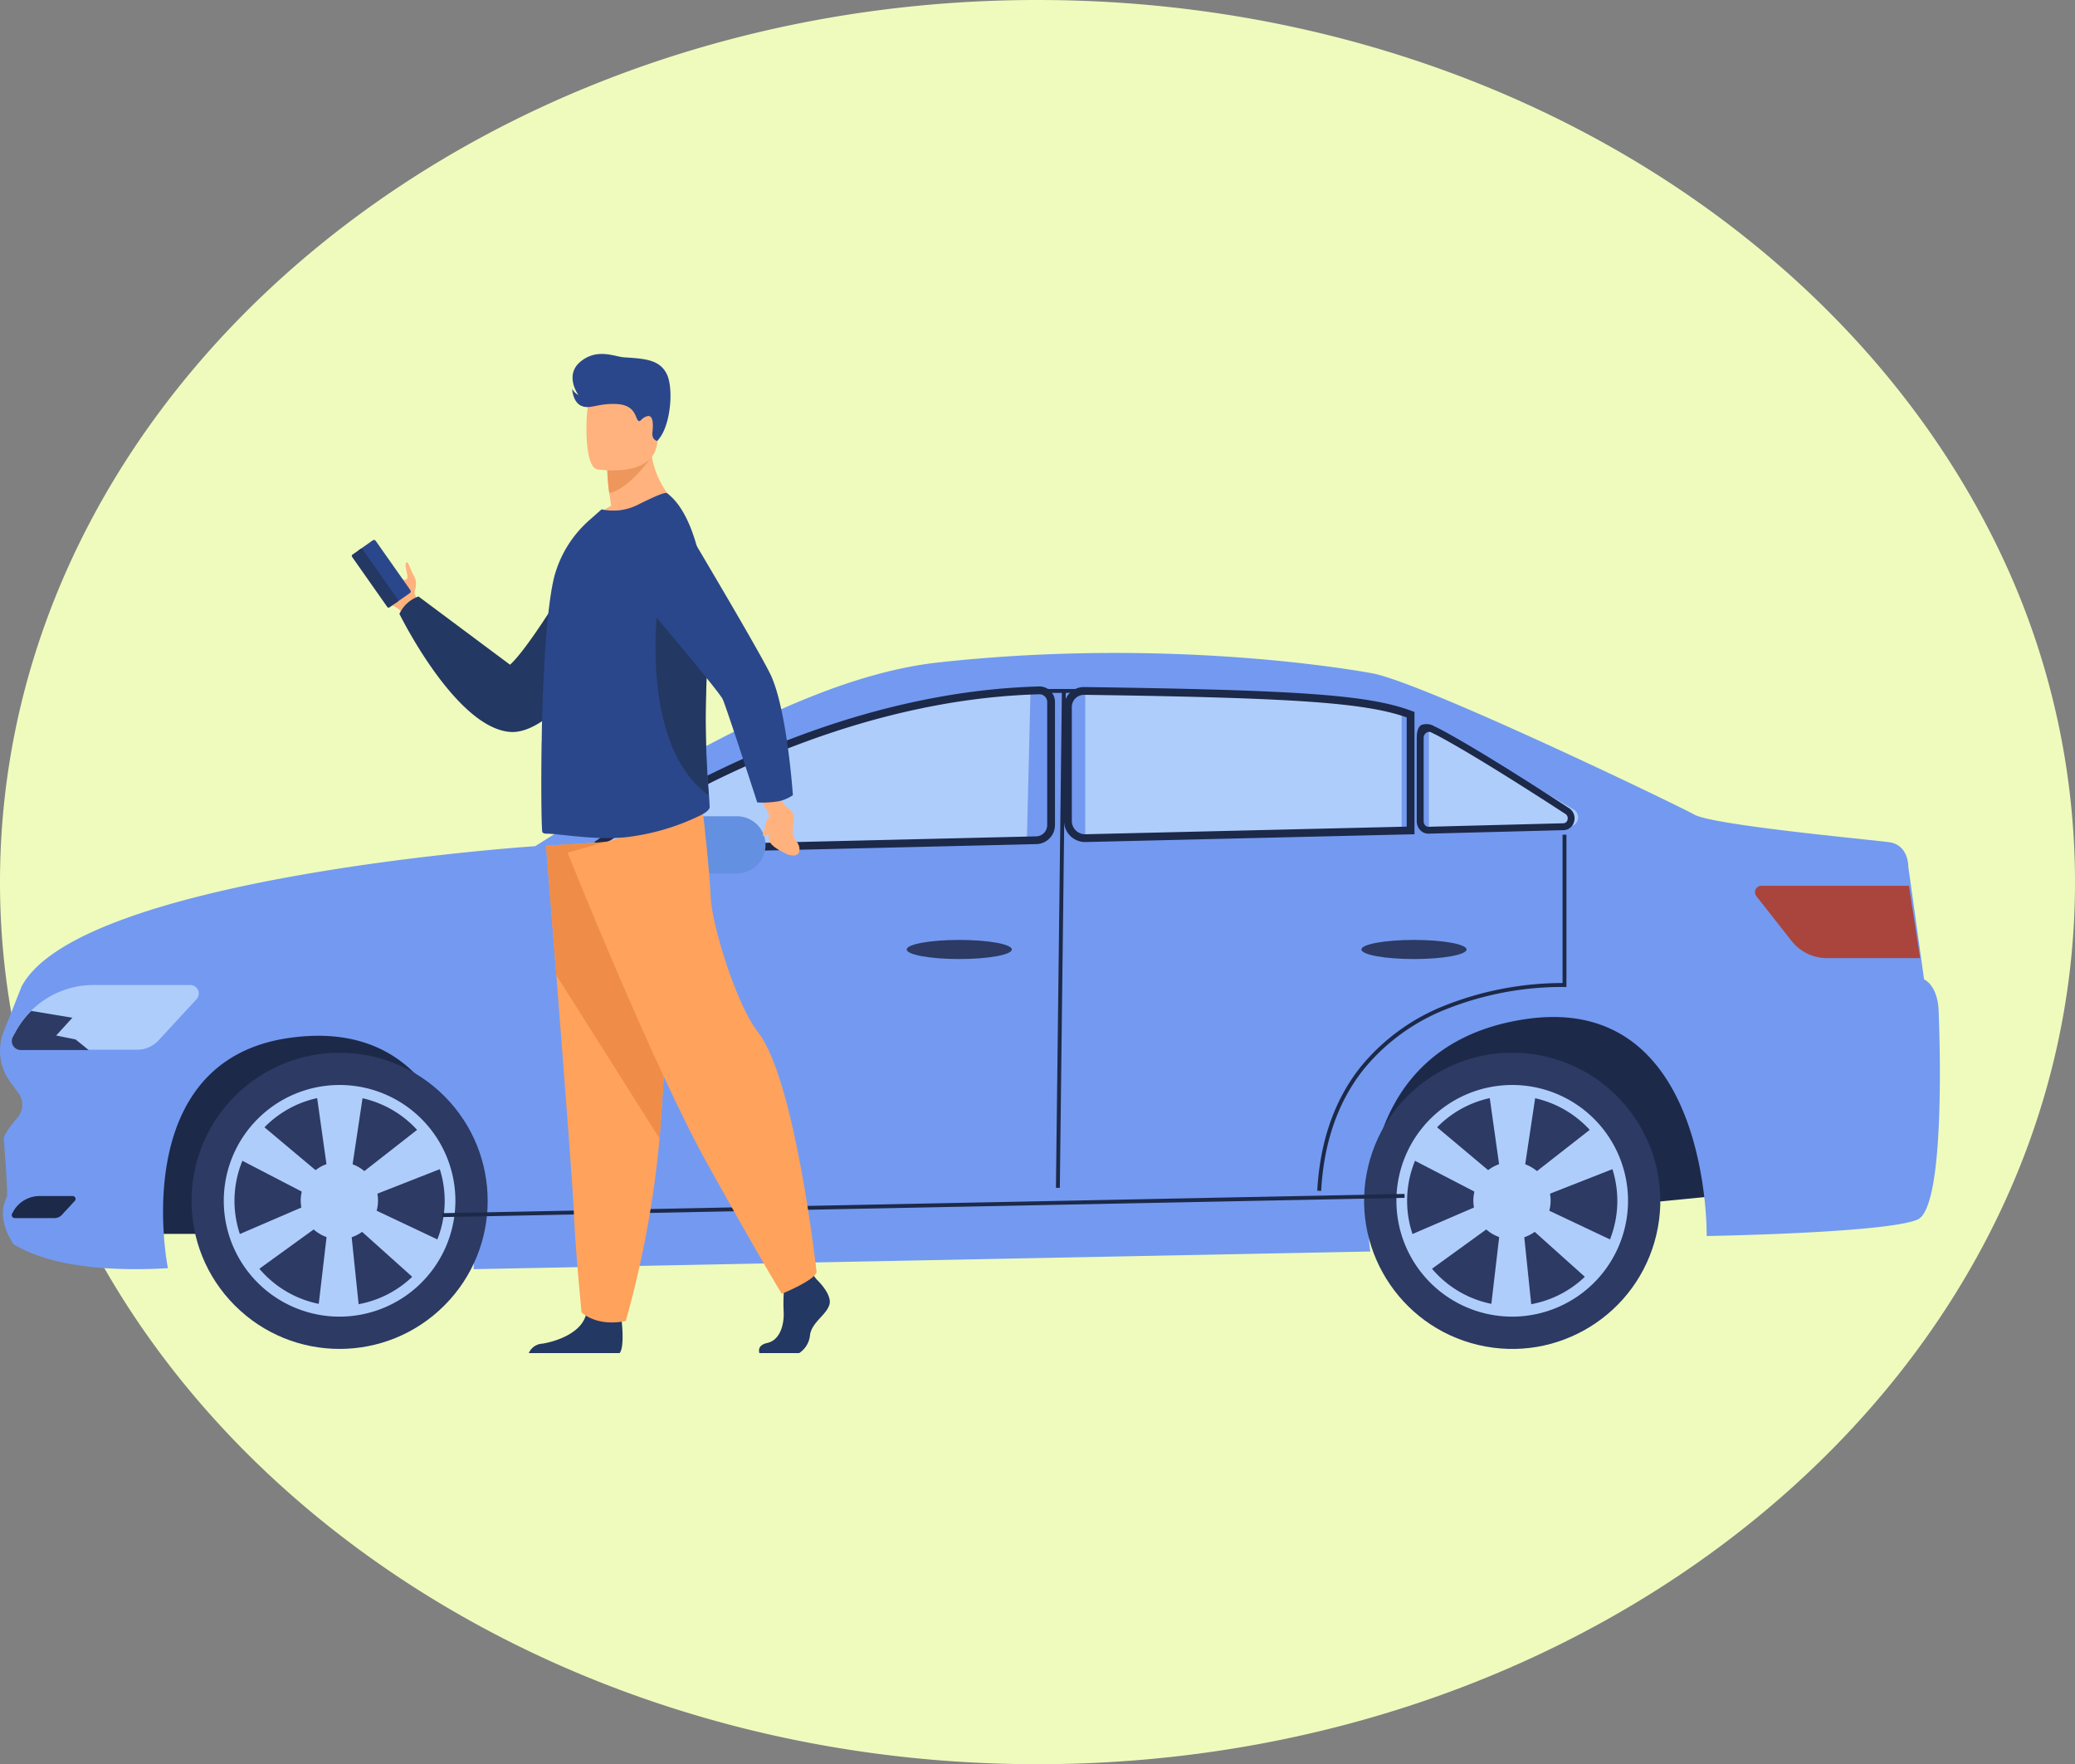
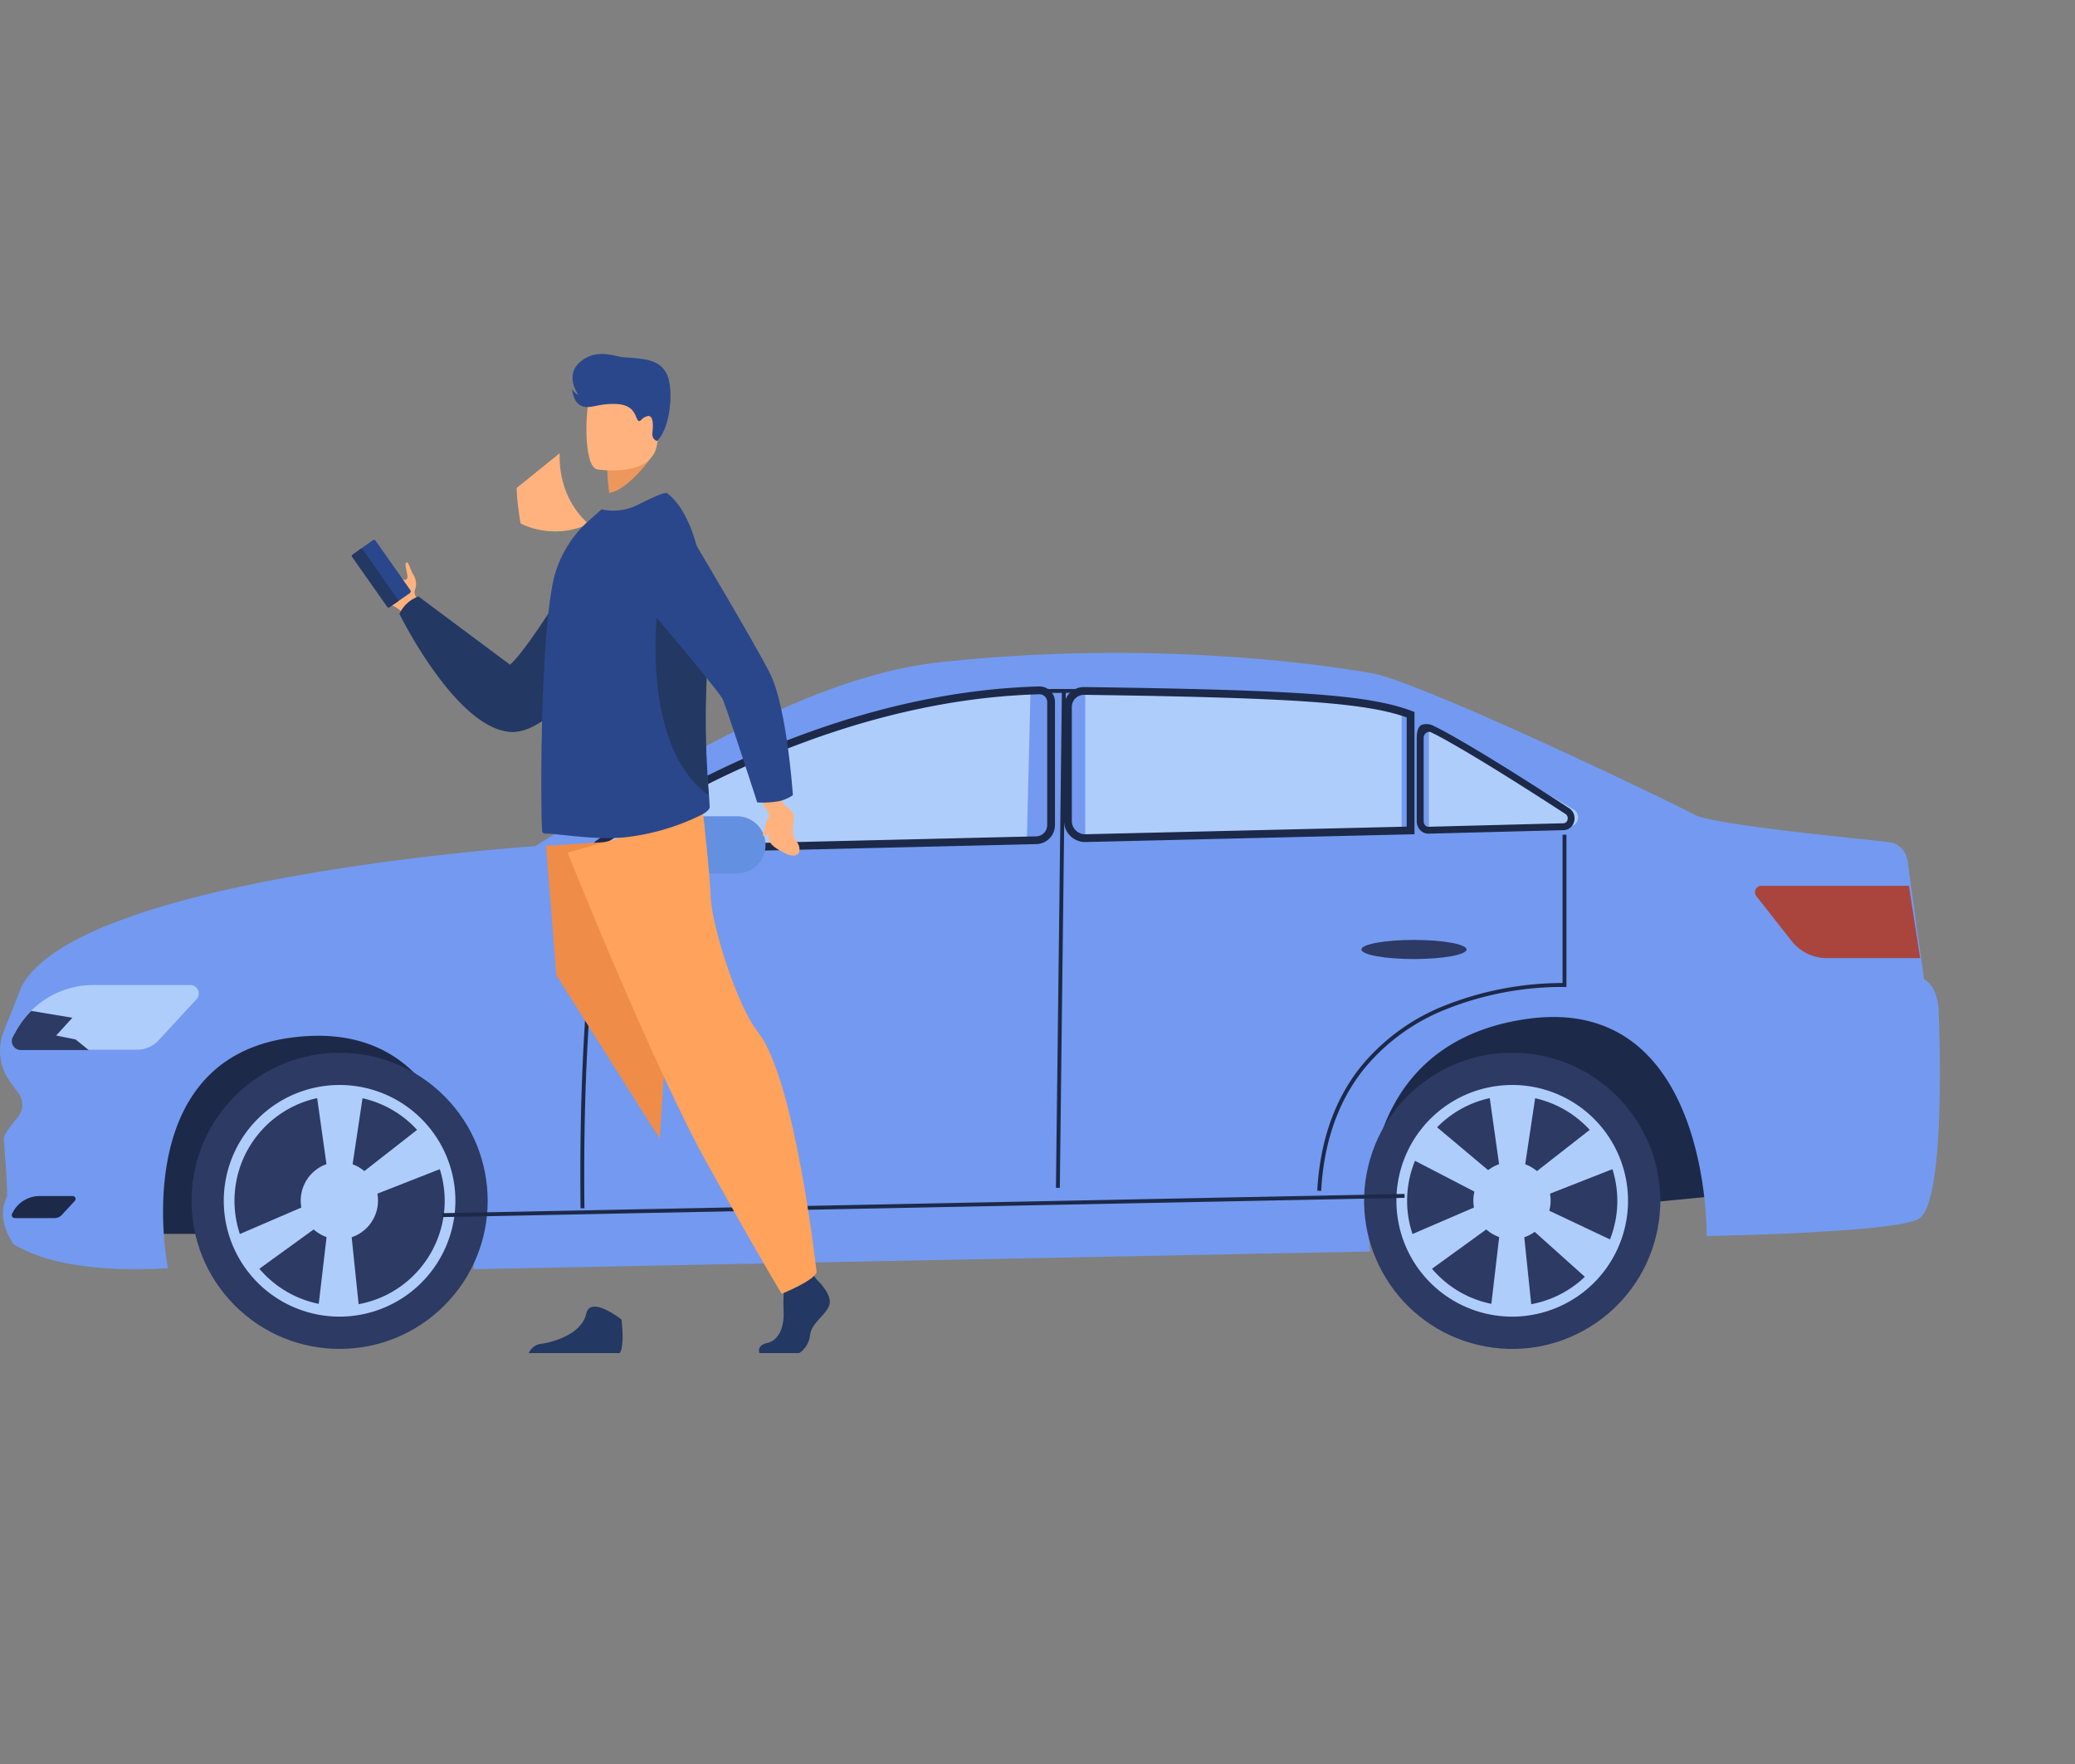
<svg xmlns="http://www.w3.org/2000/svg" width="364" height="309.436" viewBox="0 0 364 309.436">
  <rect x="0" y="0" width="364" height="309.436" fill="#808080" stroke="none" />
  <g id="Group_527" data-name="Group 527" transform="translate(-201 -965.718)">
-     <path id="Path_1344" data-name="Path 1344" d="M182,0c75.99,0,141.1,39.59,168.461,96.054A134.155,134.155,0,0,1,364,154.718c0,85.448-81.484,154.718-182,154.718S0,240.166,0,154.718,81.484,0,182,0Z" transform="translate(201 965.718)" fill="#effbbd" />
    <g id="Group_500" data-name="Group 500" transform="translate(-1549.262 88.61)">
      <g id="Group_521" data-name="Group 521" transform="translate(1750.262 991.631)">
        <path id="Path_1295" data-name="Path 1295" d="M1857.809,1379.871h208.033l70.259-6.889s-12.572-34.1-16-34.611-255.7,0-255.7,0Z" transform="translate(-1832.647 -1277.975)" fill="#1d2949" />
        <path id="Path_1296" data-name="Path 1296" d="M2100.671,1221.682c-5.255,2.377-37.021,2.905-37.021,2.905s.718-43.026-32-38.011-27,40.725-27,40.725l-157.309,3.1s2.555-45.357-32.178-40.586c-28.856,3.963-21.442,40.415-21.442,40.415-14.888.848-22.869-1.632-27.1-4.221,0,0,0,0,0,0-3.171-4.939-1.323-7.829-1.138-8.337s-.459-8.914-.55-10.13c-.052-.684,1.288-2.425,2.471-3.818a3.4,3.4,0,0,0,.142-4.142l-1.573-2.145a9.156,9.156,0,0,1-1.064-8.684l3.126-7.91,0,0c10.194-19.354,90.124-24.636,90.124-24.636,12.139-7.71,22.2-13.443,30.077-17.606,12.559-6.641,26.879-13.117,40.736-14.631,37.518-4.1,68.368.544,75.931,1.9,8.836,1.584,53.262,22.964,56.606,24.812s30.613,4.352,34.116,4.823,3.4,4.34,3.4,4.34l.481,3.434,1.832,13.08.445,3.195c2.549,1.407,2.552,5.44,2.552,5.44S2105.923,1219.306,2100.671,1221.682Z" transform="translate(-1764.262 -1122.314)" fill="#739af0" />
        <g id="Group_505" data-name="Group 505" transform="translate(22.833 59.356)">
          <circle id="Ellipse_36" data-name="Ellipse 36" cx="25.978" cy="25.978" r="25.978" transform="translate(0 36.738) rotate(-45)" fill="#2c3a64" />
          <g id="Group_500-2" data-name="Group 500" transform="translate(16.422 16.423)">
            <path id="Path_1297" data-name="Path 1297" d="M1930.517,1432.766a20.316,20.316,0,1,1,20.316-20.316A20.339,20.339,0,0,1,1930.517,1432.766Zm0-38.754a18.438,18.438,0,1,0,18.438,18.438A18.458,18.458,0,0,0,1930.517,1394.012Z" transform="translate(-1910.201 -1392.134)" fill="#afcdfb" />
          </g>
          <g id="Group_504" data-name="Group 504" transform="translate(17.997 17.238)">
            <g id="Group_501" data-name="Group 501" transform="translate(14.597)">
              <path id="Path_1298" data-name="Path 1298" d="M1977.935,1434.062h-7.279l2.336-19.949-2.67-18.948,8.319.514-2.773,18.435Z" transform="translate(-1970.322 -1395.164)" fill="#afcdfb" />
            </g>
            <g id="Group_502" data-name="Group 502" transform="translate(0 6.124)">
              <path id="Path_1299" data-name="Path 1299" d="M1919.693,1443.97l-3.639-6.3,18.446-7.949,15.076-11.785,3.714,7.461-17.352,6.814Z" transform="translate(-1916.054 -1417.932)" fill="#afcdfb" />
            </g>
            <g id="Group_503" data-name="Group 503" transform="translate(0.721 5.901)">
-               <path id="Path_1300" data-name="Path 1300" d="M1918.734,1423.185l4-6.082,15.385,12.912,17.3,8.179-5,6.669-13.88-12.445Z" transform="translate(-1918.734 -1417.104)" fill="#afcdfb" />
-             </g>
+               </g>
            <path id="Path_1301" data-name="Path 1301" d="M1960.383,1449.107a6.778,6.778,0,1,1,6.778,6.778A6.778,6.778,0,0,1,1960.383,1449.107Z" transform="translate(-1948.459 -1429.643)" fill="#afcdfb" />
          </g>
        </g>
        <g id="Group_511" data-name="Group 511" transform="translate(234.024 64.843)">
          <circle id="Ellipse_37" data-name="Ellipse 37" cx="25.978" cy="25.978" r="25.978" transform="translate(0 50.566) rotate(-76.718)" fill="#2c3a64" />
          <g id="Group_506" data-name="Group 506" transform="translate(10.936 10.936)">
            <path id="Path_1302" data-name="Path 1302" d="M2786.886,1432.766a20.316,20.316,0,1,1,20.316-20.316A20.339,20.339,0,0,1,2786.886,1432.766Zm0-38.754a18.438,18.438,0,1,0,18.438,18.438A18.458,18.458,0,0,0,2786.886,1394.012Z" transform="translate(-2766.57 -1392.134)" fill="#afcdfb" />
          </g>
          <g id="Group_510" data-name="Group 510" transform="translate(12.51 11.751)">
            <g id="Group_507" data-name="Group 507" transform="translate(14.597)">
              <path id="Path_1303" data-name="Path 1303" d="M2834.3,1434.062h-7.279l2.337-19.949-2.671-18.948,8.319.514-2.773,18.435Z" transform="translate(-2826.691 -1395.164)" fill="#afcdfb" />
            </g>
            <g id="Group_508" data-name="Group 508" transform="translate(0 6.124)">
              <path id="Path_1304" data-name="Path 1304" d="M2776.062,1443.97l-3.639-6.3,18.446-7.949,15.076-11.785,3.714,7.461-17.352,6.814Z" transform="translate(-2772.423 -1417.932)" fill="#afcdfb" />
            </g>
            <g id="Group_509" data-name="Group 509" transform="translate(0.721 5.901)">
              <path id="Path_1305" data-name="Path 1305" d="M2775.1,1423.185l4-6.082,15.386,12.912,17.3,8.179-5,6.669-13.88-12.445Z" transform="translate(-2775.102 -1417.104)" fill="#afcdfb" />
            </g>
            <path id="Path_1306" data-name="Path 1306" d="M2816.752,1449.107a6.778,6.778,0,1,1,6.778,6.778A6.778,6.778,0,0,1,2816.752,1449.107Z" transform="translate(-2804.829 -1429.643)" fill="#afcdfb" />
          </g>
        </g>
        <path id="Path_1307" data-name="Path 1307" d="M1804.334,1335.635l-6.668,7.228a5.059,5.059,0,0,1-3.716,1.628H1773.5a1.581,1.581,0,0,1-1.38-2.35l.584-1.044a15.463,15.463,0,0,1,2.639-3.468.01.01,0,0,1,.006,0,15.519,15.519,0,0,1,10.906-4.477h16.993A1.481,1.481,0,0,1,1804.334,1335.635Z" transform="translate(-1769.857 -1274.903)" fill="#afcdfb" />
        <path id="Path_1308" data-name="Path 1308" d="M1782.607,1467.663h-5.8a5.3,5.3,0,0,0-4.625,2.713l-.2.356a.539.539,0,0,0,.471.8h6.98a1.727,1.727,0,0,0,1.269-.556l2.276-2.468A.505.505,0,0,0,1782.607,1467.663Z" transform="translate(-1769.855 -1372.406)" fill="#1d2949" />
        <path id="Path_1309" data-name="Path 1309" d="M2611.864,1170.855l-86.717,2.059a3.027,3.027,0,0,1-3.1-3.026v-19.98a2.817,2.817,0,0,1,2.859-2.817c36.979.514,49.652,1.545,57.252,4.167,6.7,2.313,22.379,11.822,30.481,16.648A1.587,1.587,0,0,1,2611.864,1170.855Z" transform="translate(-2336.578 -1140.427)" fill="#afcdfb" />
        <path id="Path_1310" data-name="Path 1310" d="M2274.814,1146.591q2.111.023,4.131.05V1172.7l-83.658,1.986a1.092,1.092,0,0,1-.637-2C2204.424,1166.1,2237.165,1146.164,2274.814,1146.591Z" transform="translate(-2088.702 -1140.056)" fill="#afcdfb" />
        <path id="Path_1311" data-name="Path 1311" d="M2854.737,1225.624l-.046,0V1222c.3.178.584.348.862.514A1.671,1.671,0,0,1,2854.737,1225.624Z" transform="translate(-2585.836 -1194.508)" fill="#afcdfb" />
        <path id="Path_1312" data-name="Path 1312" d="M2494.2,1169.634l-10.246-.812.683-27.868h9.563Z" transform="translate(-2303.822 -1135.94)" fill="#739af0" />
        <path id="Path_1313" data-name="Path 1313" d="M2750.3,1179.567h-4.782v-25.026l4.782,2.869Z" transform="translate(-2499.64 -1145.873)" fill="#739af0" />
        <path id="Path_1314" data-name="Path 1314" d="M2203.836,1218.494l2.551,8.449-13.955.332a.828.828,0,0,1-.5-1.5C2195.078,1223.509,2200.917,1219.471,2203.836,1218.494Z" transform="translate(-2084.73 -1191.938)" fill="#2c3a64" />
        <g id="Group_512" data-name="Group 512" transform="translate(103.986 5.883)">
          <path id="Path_1315" data-name="Path 1315" d="M2188.918,1173.651a1.313,1.313,0,0,1-.751-2.389l.291-.2c.3-.21.64-.44,1.012-.691q.46-.309.984-.656l.528-.347q.6-.394,1.274-.822.481-.306,1-.631l.056-.035.148-.091c.289-.181.594-.371.909-.564l.069-.043c.1-.064.209-.129.315-.193.155-.1.319-.2.485-.3l.7-.422c.67-.4,1.391-.828,2.142-1.261q.348-.2.708-.408.709-.409,1.459-.826h0l.352-.2c1.008-.56,2.029-1.115,3.036-1.65l.331-.175.461-.244c1.918-1.005,3.889-1.99,5.861-2.932l.613-.29q.921-.436,1.873-.871c.21-.1.424-.194.64-.291.422-.193.853-.385,1.29-.577l.654-.288c.651-.287,1.346-.586,2.121-.912q.6-.252,1.211-.5c2.734-1.128,5.521-2.187,8.284-3.149l.6-.21q.342-.118.685-.233l.862-.289.7-.23.028-.009c.243-.08.488-.16.733-.237.444-.142.89-.284,1.339-.423.305-.1.615-.19.926-.285.474-.143.948-.285,1.427-.425l.794-.229q.75-.214,1.506-.421c1-.274,2.016-.541,3.023-.792l.06-.016.268-.067c.428-.106.866-.213,1.307-.316.259-.063.524-.125.79-.186l.2-.046c.2-.045.4-.091.593-.135l.793-.176q.4-.088.8-.172c.269-.057.537-.112.8-.167s.534-.11.806-.163l.044-.009q.382-.076.764-.149c.253-.05.507-.1.764-.146.288-.053.574-.1.863-.156l.556-.1.261-.046c.546-.093,1.09-.184,1.636-.27.272-.044.548-.086.824-.129l.042-.007q.725-.109,1.452-.209c.9-.125,1.811-.241,2.7-.344l.058-.007c.25-.029.5-.057.748-.083.173-.02.357-.039.539-.057s.371-.041.566-.058.417-.042.631-.062c.28-.027.564-.053.85-.077.27-.024.545-.047.819-.067l.636-.05,1.214-.082c.239-.016.478-.029.719-.043l.105-.006c.262-.015.531-.029.8-.041.211-.01.426-.021.642-.029h.021c.192-.008.384-.016.576-.023l.475-.017.568-.017a2.722,2.722,0,0,1,2.8,2.72v21.6a3.353,3.353,0,0,1-3.254,3.332l-76.478,1.816Zm12.63-9.04-.473.264q-.827.461-1.61.91c-.239.137-.472.271-.7.405-.745.431-1.459.851-2.124,1.252-.238.142-.469.281-.7.419q-.243.147-.481.294c-.108.065-.208.127-.307.188l-.073.044q-.469.287-.908.563l-.194.12-.987.626q-.667.425-1.258.812l-.526.345q-.518.343-.973.649-.548.37-1,.683l-.139.1,14.368-.341,61.934-1.47a1.979,1.979,0,0,0,1.921-1.967v-21.6a1.356,1.356,0,0,0-1.394-1.354l-.559.017-.475.017-.563.022h-.023l-.634.029q-.4.018-.789.041l-.106.005c-.233.013-.469.027-.7.042l-1.2.082c-.2.015-.409.031-.616.048-.283.021-.552.043-.819.067-.283.024-.562.05-.841.077-.211.019-.417.039-.625.06-.191.018-.372.036-.552.057s-.363.037-.537.057c-.253.026-.5.054-.74.082l-.057.006c-.878.1-1.776.216-2.669.34-.479.066-.958.136-1.434.207l-.039.006c-.273.042-.546.084-.817.127-.542.086-1.081.176-1.617.267l-.261.046c-.182.032-.364.063-.546.1-.288.051-.572.1-.855.155l-.756.144-.759.148-.044.009c-.265.052-.529.1-.792.16s-.534.11-.8.166-.526.112-.789.17-.525.115-.788.175c-.2.044-.39.088-.583.133l-.2.046c-.261.059-.519.12-.778.183-.439.1-.871.208-1.3.315l-.254.063-.064.016c-1,.249-2.006.514-3,.786q-.751.205-1.491.417l-.789.227c-.469.138-.942.279-1.411.421q-.459.139-.915.281c-.448.138-.89.28-1.331.421-.242.076-.481.154-.721.233l-.03.01q-.345.113-.691.227l-.857.287c-.225.076-.451.152-.674.229l-.6.209c-2.74.954-5.5,2-8.214,3.122-.4.167-.805.334-1.2.5-.768.323-1.455.619-2.1.9l-.652.287q-.647.285-1.277.572c-.216.1-.424.191-.632.287-.633.289-1.251.576-1.861.865l-.611.289c-1.953.932-3.909,1.91-5.809,2.905l-.463.244-.327.173C2203.371,1163.612,2202.455,1164.109,2201.548,1164.61Z" transform="translate(-2187.605 -1144.186)" fill="#1d2949" />
        </g>
        <g id="Group_513" data-name="Group 513" transform="translate(248.526 12.457)">
          <path id="Path_1316" data-name="Path 1316" d="M2763.082,1187.867a1.957,1.957,0,0,1-1.373-.568,2.242,2.242,0,0,1-.661-1.6v-14.581c0-.83.123-1.889.794-2.307a2.652,2.652,0,0,1,2.272.211c.714.351,1.211.6,1.479.747.029.014.068.036.108.058l.291.158c3.634,1.985,8.807,5.109,15.378,9.286.28.177.558.354.834.53.663.422,1.307.835,1.927,1.234l2.3,1.487,1.151.749.164.105.05.033a2.115,2.115,0,0,1,.848,2.372,1.94,1.94,0,0,1-1.818,1.471l-.251.006-23.447.609Zm.128-17.849a.858.858,0,0,0-.451.134,1.118,1.118,0,0,0-.5.966V1185.7a1.024,1.024,0,0,0,.3.734.759.759,0,0,0,.548.224l23.7-.615a.755.755,0,0,0,.684-.591.907.907,0,0,0-.342-1.028l-.05-.033-.159-.1c-.372-.242-.755-.492-1.155-.751l-2.3-1.484c-.62-.4-1.263-.811-1.925-1.233q-.411-.263-.831-.528c-6.55-4.164-11.7-7.274-15.31-9.247l-.294-.16-.089-.048c-.262-.142-.759-.392-1.448-.731A.838.838,0,0,0,2763.211,1170.017Z" transform="translate(-2761.048 -1168.626)" fill="#1d2949" />
        </g>
        <path id="Path_1317" data-name="Path 1317" d="M2203.836,1218.494l2.551,8.449-13.955.332a.828.828,0,0,1-.5-1.5C2195.078,1223.509,2200.917,1219.471,2203.836,1218.494Z" transform="translate(-2084.73 -1191.938)" fill="#2c3a64" />
        <g id="Group_514" data-name="Group 514" transform="translate(186.65 5.982)">
          <path id="Path_1318" data-name="Path 1318" d="M2523.211,1171.741a3.709,3.709,0,0,1-3.7-3.709v-19.98a3.5,3.5,0,0,1,3.551-3.5c38.168.531,49.987,1.4,57.483,4.211l.443.166v21.442l-57.68,1.368Zm-.2-25.823a2.135,2.135,0,0,0-2.135,2.134v19.98a2.342,2.342,0,0,0,2.4,2.342l56.346-1.337v-19.157c-7.294-2.589-19.8-3.451-56.579-3.962Z" transform="translate(-2519.506 -1144.553)" fill="#1d2949" />
        </g>
        <path id="Path_1319" data-name="Path 1319" d="M3029.4,1282.789h-16.327a7.922,7.922,0,0,1-6.227-3.023l-6.174-7.847a1.127,1.127,0,0,1,.886-1.825h25.878Z" transform="translate(-2692.567 -1229.256)" fill="#a9453d" />
        <g id="Group_515" data-name="Group 515" transform="translate(185.234 6.323)">
          <rect id="Rectangle_131" data-name="Rectangle 131" width="87.498" height="0.683" transform="matrix(0.012, -1, 1, 0.012, 0, 87.492)" fill="#1d2949" />
        </g>
        <g id="Group_516" data-name="Group 516" transform="translate(77.601 94.887)">
          <rect id="Rectangle_132" data-name="Rectangle 132" width="168.818" height="0.683" transform="translate(0 3.377) rotate(-1.146)" fill="#1d2949" />
        </g>
-         <path id="Path_1320" data-name="Path 1320" d="M2419.3,1306.507c0,.925-4.128,1.676-9.221,1.676s-9.221-.75-9.221-1.676,4.129-1.676,9.221-1.676S2419.3,1305.581,2419.3,1306.507Z" transform="translate(-2241.801 -1254.493)" fill="#2c3a64" />
        <path id="Path_1321" data-name="Path 1321" d="M2738.57,1306.507c0,.925-4.128,1.676-9.221,1.676s-9.221-.75-9.221-1.676,4.128-1.676,9.221-1.676S2738.57,1305.581,2738.57,1306.507Z" transform="translate(-2481.304 -1254.493)" fill="#2c3a64" />
        <g id="Group_517" data-name="Group 517" transform="translate(231.078 31.879)">
          <path id="Path_1322" data-name="Path 1322" d="M2695.411,1297.921l-.682-.037c.471-8.7,3.049-16.029,7.662-21.788a36.186,36.186,0,0,1,14.832-10.739,56.179,56.179,0,0,1,20.533-3.9v-26.016h.683v26.722l-.356-.015a55.192,55.192,0,0,0-20.622,3.852,35.508,35.508,0,0,0-14.545,10.535C2698.4,1282.177,2695.875,1289.374,2695.411,1297.921Z" transform="translate(-2694.729 -1235.439)" fill="#1d2949" />
        </g>
        <g id="Group_518" data-name="Group 518" transform="translate(101.806 35.538)">
          <path id="Path_1323" data-name="Path 1323" d="M2170.626,1310.353c-.265-22.567.992-38.18,2.093-47.3a110.954,110.954,0,0,1,2.484-14.573l.658.184c-.051.181-5.057,18.605-4.552,61.687Z" transform="translate(-2170.59 -1248.474)" fill="#1d2949" />
        </g>
        <g id="Group_519" data-name="Group 519" transform="translate(179.777 6.323)">
          <rect id="Rectangle_133" data-name="Rectangle 133" width="13.361" height="0.683" fill="#1d2949" />
        </g>
        <path id="Path_1324" data-name="Path 1324" d="M1785.409,1356.659H1773.5a1.581,1.581,0,0,1-1.38-2.351l.584-1.044a15.46,15.46,0,0,1,2.639-3.468.009.009,0,0,1,.006,0l7.21,1.195-2.849,3.12,3.406.687Z" transform="translate(-1769.857 -1287.009)" fill="#2c3a64" />
        <path id="Rectangle_134" data-name="Rectangle 134" d="M5.013,0H12.9a5.014,5.014,0,0,1,5.014,5.014v0A5.014,5.014,0,0,1,12.9,10.027H5.013A5.013,5.013,0,0,1,0,5.014v0A5.013,5.013,0,0,1,5.013,0Z" transform="translate(116.376 28.647)" fill="#6390e0" />
      </g>
      <g id="Group_524" data-name="Group 524" transform="translate(1811.97 939.188)">
        <g id="man" transform="translate(0 0)">
          <path id="Path_1326" data-name="Path 1326" d="M2012.218,1098.951c.726,1.951,1.983,4.214,3.3,4.777a5.114,5.114,0,0,1,2.12,1.54l1.208-.7,1.443-.839s-.034-.16-.1-.421-.178-.622-.324-1.023a1.4,1.4,0,0,1-.171-1.284,2.981,2.981,0,0,0-.246-2.49c-.463-.672-.909-2.33-1.188-2.281-.674.116.332,2.394.043,2.816a.5.5,0,0,1-.648.222l-.012-.006c-1.893-.833-4.189-5.319-5.205-4.714C2012.055,1094.774,2011.908,1098.12,2012.218,1098.951Z" transform="translate(-2008.582 -1059.683)" fill="#ffb27d" />
          <g id="Group_522" data-name="Group 522" transform="translate(0 32.626)">
            <path id="Path_1327" data-name="Path 1327" d="M2013.263,1096.572l-2.371,1.667a.374.374,0,0,1-.519-.091l-6.075-8.644a.373.373,0,0,1,.091-.519l2.371-1.666a.373.373,0,0,1,.519.091l6.075,8.644A.373.373,0,0,1,2013.263,1096.572Z" transform="translate(-2003.078 -1087.252)" fill="#2b478b" />
            <path id="Path_1328" data-name="Path 1328" d="M2008.354,1101.761l-1.39.977a.284.284,0,0,1-.394-.069l-6.177-8.789a.284.284,0,0,1,.069-.395l1.39-.977a.284.284,0,0,1,.395.069l6.177,8.789A.284.284,0,0,1,2008.354,1101.761Z" transform="translate(-2000.341 -1090.916)" fill="#233862" />
          </g>
          <path id="Path_1329" data-name="Path 1329" d="M2064.409,1076.843s-12.067,21.046-16.444,24.919l-16.052-11.967a5.858,5.858,0,0,0-3.349,3.052s9.747,19.859,19.344,20.7,23.067-23.8,23.067-23.8Z" transform="translate(-2020.205 -1047.256)" fill="#233862" />
          <g id="Group_523" data-name="Group 523" transform="translate(31.048 80.741)">
            <path id="Path_1330" data-name="Path 1330" d="M2241.6,1526.5h6.972a4.225,4.225,0,0,0,1.906-3.195c.341-2.246,2.859-3.471,3.4-5.309s-2.246-4.422-2.246-4.422l-.467-.6-.485-.625-4.627,1.089s-.115,1.1-.184,2.506a32.041,32.041,0,0,0-.021,3.21c.136,2.449-.685,5.088-2.862,5.564C2241.38,1525.071,2241.452,1526.025,2241.6,1526.5Z" transform="translate(-2201.138 -1431.99)" fill="#233862" />
            <path id="Path_1331" data-name="Path 1331" d="M2105.165,1540.75h15.944c.767-.936.485-4.389.369-5.517-.024-.227-.041-.36-.041-.36s-5.445-4.355-6.193-1.02c-.023.1-.05.207-.08.308-.942,3.119-5.168,4.536-7.609,4.931A2.764,2.764,0,0,0,2105.165,1540.75Z" transform="translate(-2105.165 -1446.24)" fill="#233862" />
-             <path id="Path_1332" data-name="Path 1332" d="M2115.422,1256.257s.827,10.315,1.8,22.714c1.32,16.843,2.909,37.532,3.066,41.451.271,6.806,1.361,17.692,1.361,17.692s2.584,2.586,7.757,1.5a178.153,178.153,0,0,0,5.926-31.983c.02-.269.041-.541.061-.812,1.225-16.739,3.129-51.986,3.129-51.986Z" transform="translate(-2112.384 -1250.745)" fill="#ffa25c" />
            <path id="Path_1333" data-name="Path 1333" d="M2115.422,1256.257s.827,10.315,1.8,22.714l18.111,28.656c.02-.269.041-.541.061-.812,1.225-16.739,3.129-51.986,3.129-51.986Z" transform="translate(-2112.384 -1250.745)" fill="#ef8c48" />
            <path id="Path_1334" data-name="Path 1334" d="M2128.168,1247.781s14.9,37.356,24.7,54.911,12.86,22.454,12.86,22.454,5.614-2.246,6.124-3.776c0,0-3.747-33.891-10.309-42.153-3.708-4.669-8.063-18.678-8.267-23.578s-1.327-14.595-1.327-14.595Z" transform="translate(-2121.354 -1241.045)" fill="#ffa25c" />
          </g>
-           <path id="Path_1335" data-name="Path 1335" d="M2140.692,1043.032c5.823,1.837,15.9-3.122,15.9-3.122s-5.369-4.029-5.088-12.407l-4.5,3.628-3.058,2.464a36.6,36.6,0,0,0,.347,4c.088.67.2,1.417.337,2.232A13.931,13.931,0,0,0,2140.692,1043.032Z" transform="translate(-2099.121 -1013.214)" fill="#ffb27d" />
+           <path id="Path_1335" data-name="Path 1335" d="M2140.692,1043.032s-5.369-4.029-5.088-12.407l-4.5,3.628-3.058,2.464a36.6,36.6,0,0,0,.347,4c.088.67.2,1.417.337,2.232A13.931,13.931,0,0,0,2140.692,1043.032Z" transform="translate(-2099.121 -1013.214)" fill="#ffb27d" />
          <path id="Path_1336" data-name="Path 1336" d="M2151.665,1042.01a36.573,36.573,0,0,0,.346,4c3.389-.582,7.233-6.059,7.233-6.059a10.8,10.8,0,0,0-4.522-.4Z" transform="translate(-2106.844 -1021.628)" fill="#ed975d" />
          <path id="Path_1337" data-name="Path 1337" d="M2141.193,1009.8s9.619,1.6,10.521-4.407,2.753-9.843-3.351-11.118-7.643.838-8.432,2.769S2138.715,1009.226,2141.193,1009.8Z" transform="translate(-2098.153 -989.553)" fill="#ffb27d" />
          <path id="Path_1338" data-name="Path 1338" d="M2112.792,1121.1a.943.943,0,0,0,.612.233c2.187-.029,8.563,1.185,13.959.631a40.2,40.2,0,0,0,12.9-3.722c.574-.257,1.9-.963,1.866-1.6-.02-.7-.089-1.722-.177-3.005a160.8,160.8,0,0,1-.32-20.993c.094-1.649.143-3.285.149-4.895.045-12-2.335-22.558-7.117-26.131-.409-.293-2.916.933-5.22,2.069a9.537,9.537,0,0,1-6.269.759l-2.011,1.779a20.1,20.1,0,0,0-6.3,10.06c-.992,3.995-1.574,11.2-1.9,18.663-.146,3.383-.263,6.795-.293,10.032v.116c-.028.321-.028.672-.028.992C2112.529,1114.392,2112.647,1120.982,2112.792,1121.1Z" transform="translate(-2079.349 -1037.19)" fill="#2b478b" />
          <path id="Path_1339" data-name="Path 1339" d="M2189.552,1156.016a160.8,160.8,0,0,1-.32-20.994c.094-1.649.143-3.285.149-4.895-1.992-4.833-3.62-8.337-3.62-8.337h-5.022S2177.059,1146.935,2189.552,1156.016Z" transform="translate(-2126.95 -1078.594)" fill="#233862" />
          <path id="Path_1340" data-name="Path 1340" d="M2243.551,1236.779a7.43,7.43,0,0,1,1.169,2.1c.3,4.057-1.551,4.618,3.248,6.872,0,0,2.049.781,2.084-.809s-1.422-1.617-1.156-3.844c.307-2.569.276-2.593-1.41-3.935l-1.116-1.845Z" transform="translate(-2171.513 -1157.969)" fill="#ffb27d" />
          <path id="Path_1341" data-name="Path 1341" d="M2191.97,1117.644a16.458,16.458,0,0,1-3.769.21s-5.367-16.582-6.058-18.1-15.945-19.443-15.945-19.443l6.354-15.9s16.5,27.558,18.173,31.431c2.768,6.4,3.729,20.745,3.729,20.745A6.915,6.915,0,0,1,2191.97,1117.644Z" transform="translate(-2117.073 -1039.19)" fill="#2b478b" />
          <path id="Path_1342" data-name="Path 1342" d="M2145.779,994.52s-.987-.165-.828-1.525.157-3.136-.948-2.805-1.161,1.216-1.615.7-.463-2.695-3.751-2.846-4.626.993-6.155.321-1.61-2.987-1.61-2.987a2.628,2.628,0,0,0,1.092,1.09s-2.552-3.49.4-5.883,5.967-.826,7.676-.723c3.767.228,6.2.454,7.431,2.929S2148.2,992.137,2145.779,994.52Z" transform="translate(-2092.209 -979.262)" fill="#2b478b" />
          <path id="Path_1343" data-name="Path 1343" d="M2245.522,1246.281s-1.083,1.129-1.151,1.6c-.22,1.508-.723,2.159-.471,2.323.524.341,1.219-.775,1.55-1.777A4.576,4.576,0,0,0,2245.522,1246.281Z" transform="translate(-2171.711 -1165.684)" fill="#ffb27d" />
        </g>
      </g>
    </g>
  </g>
</svg>